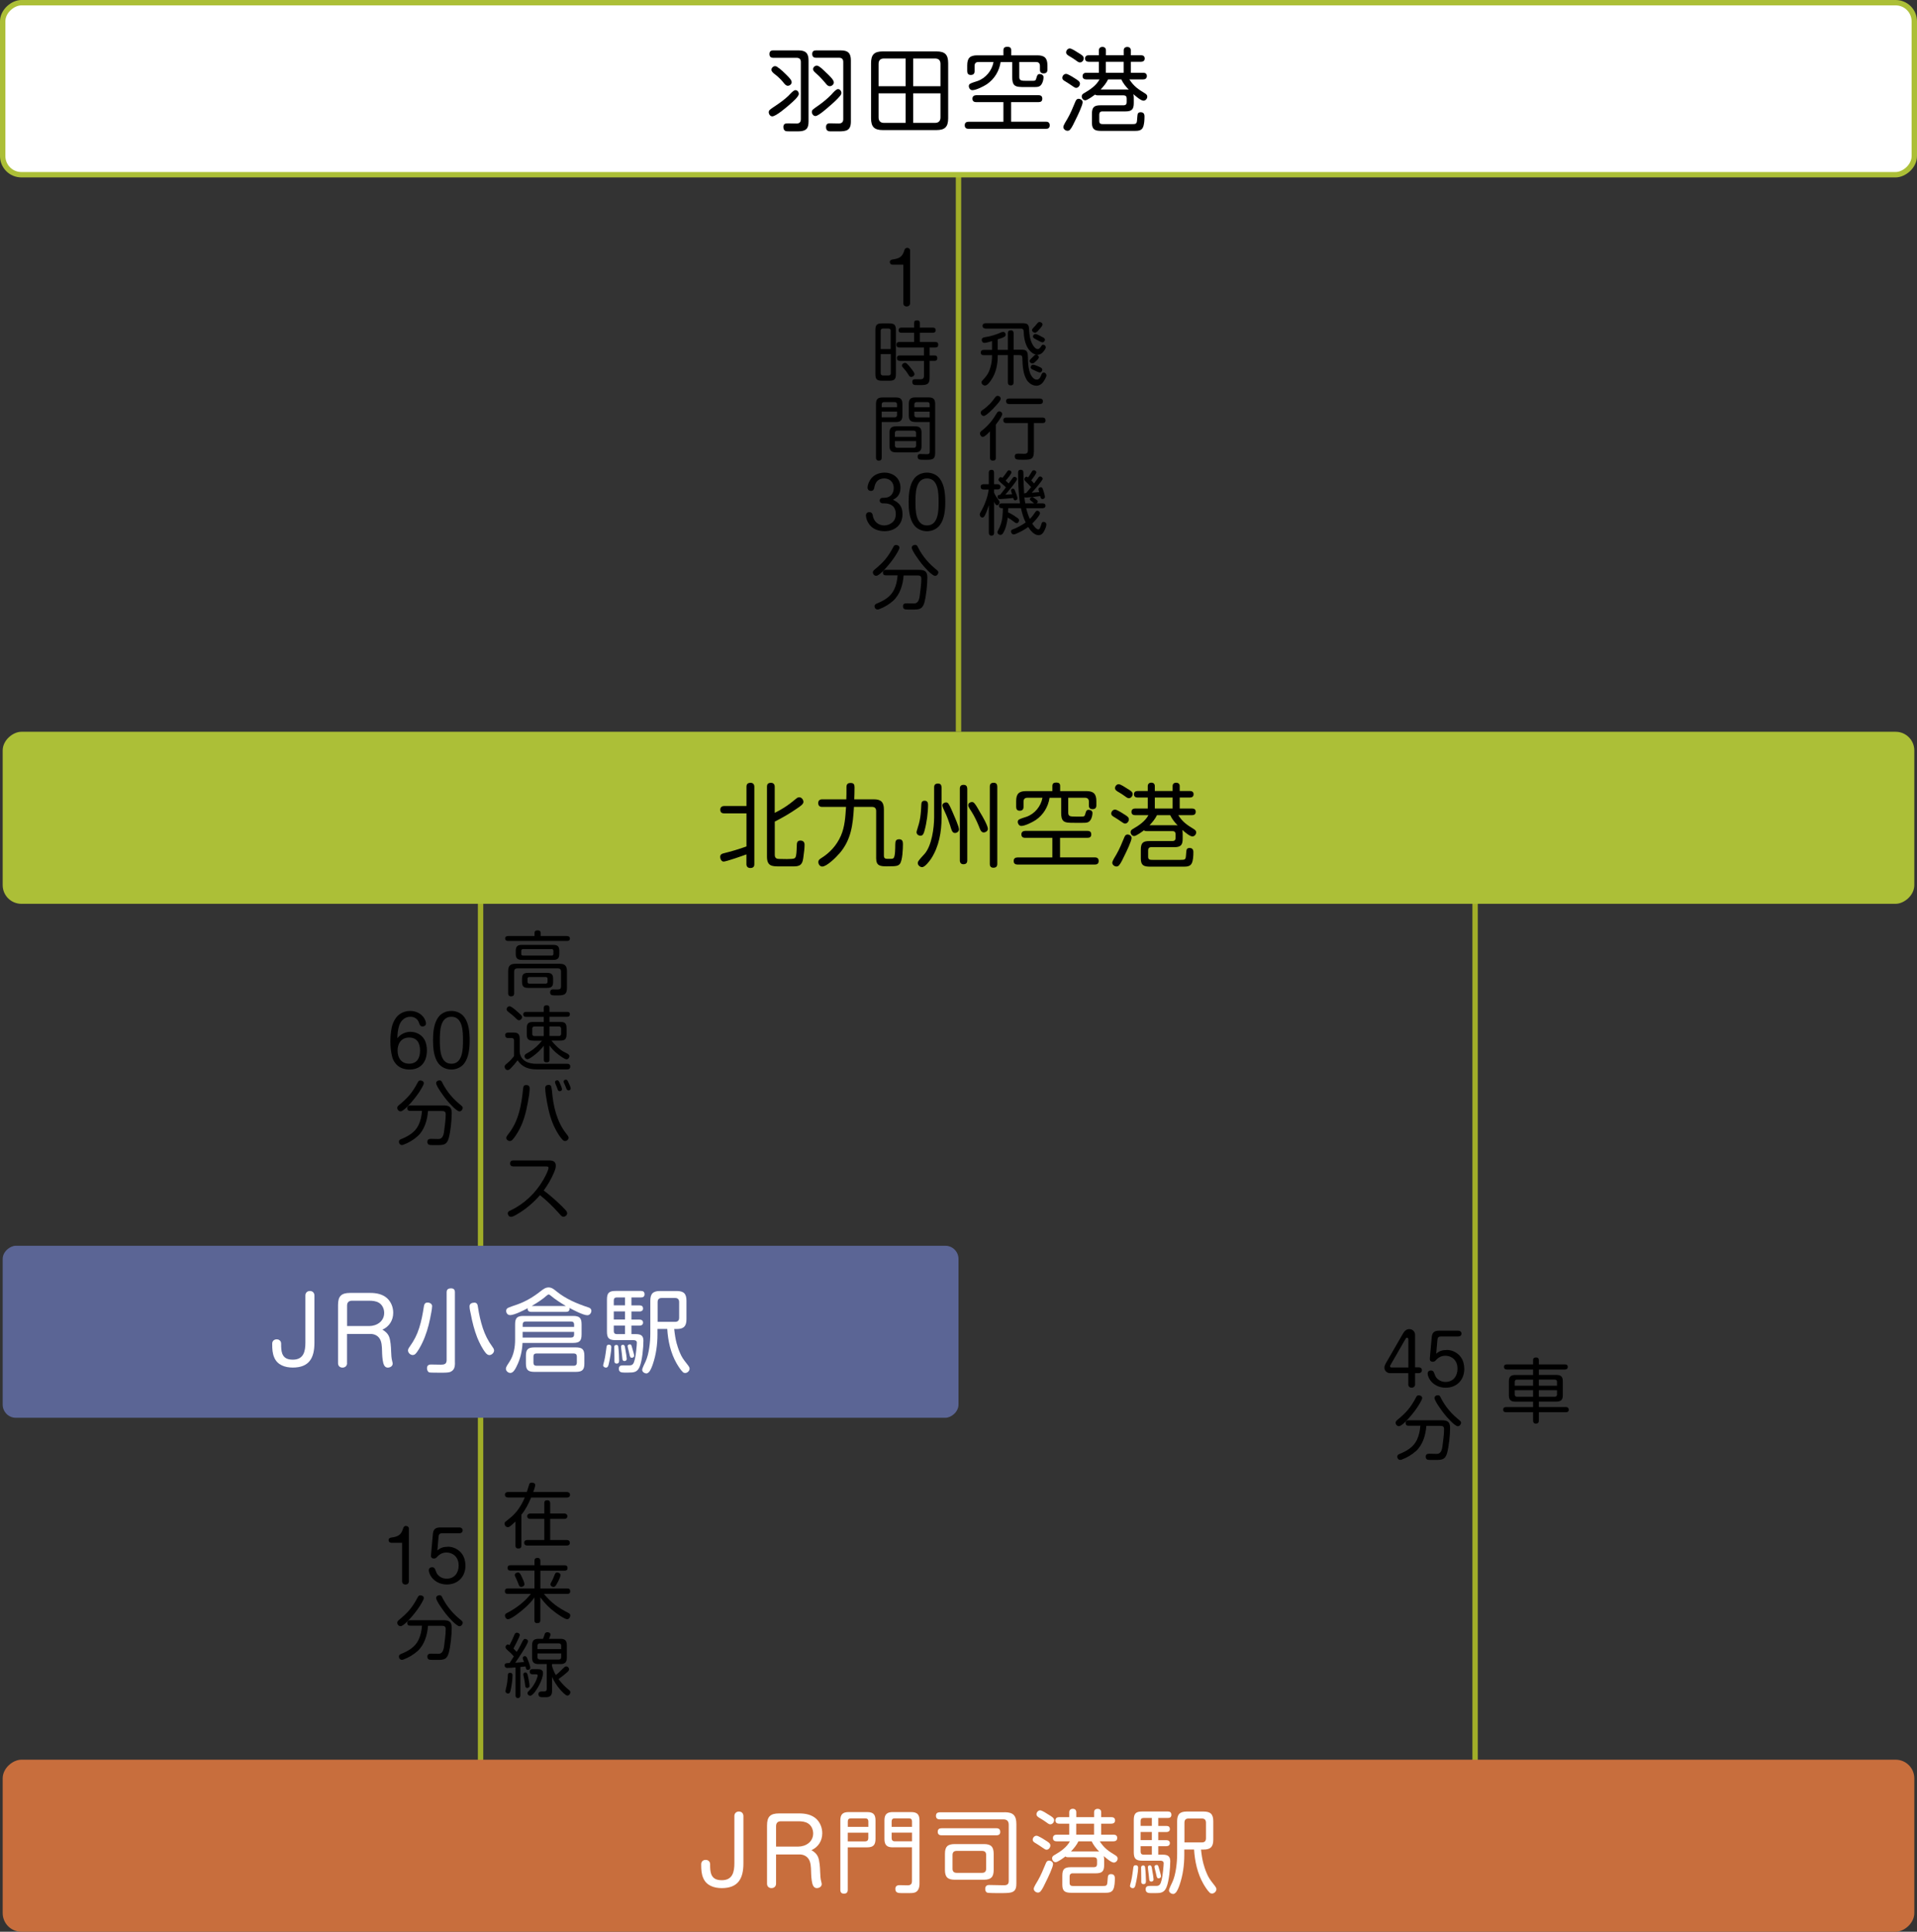
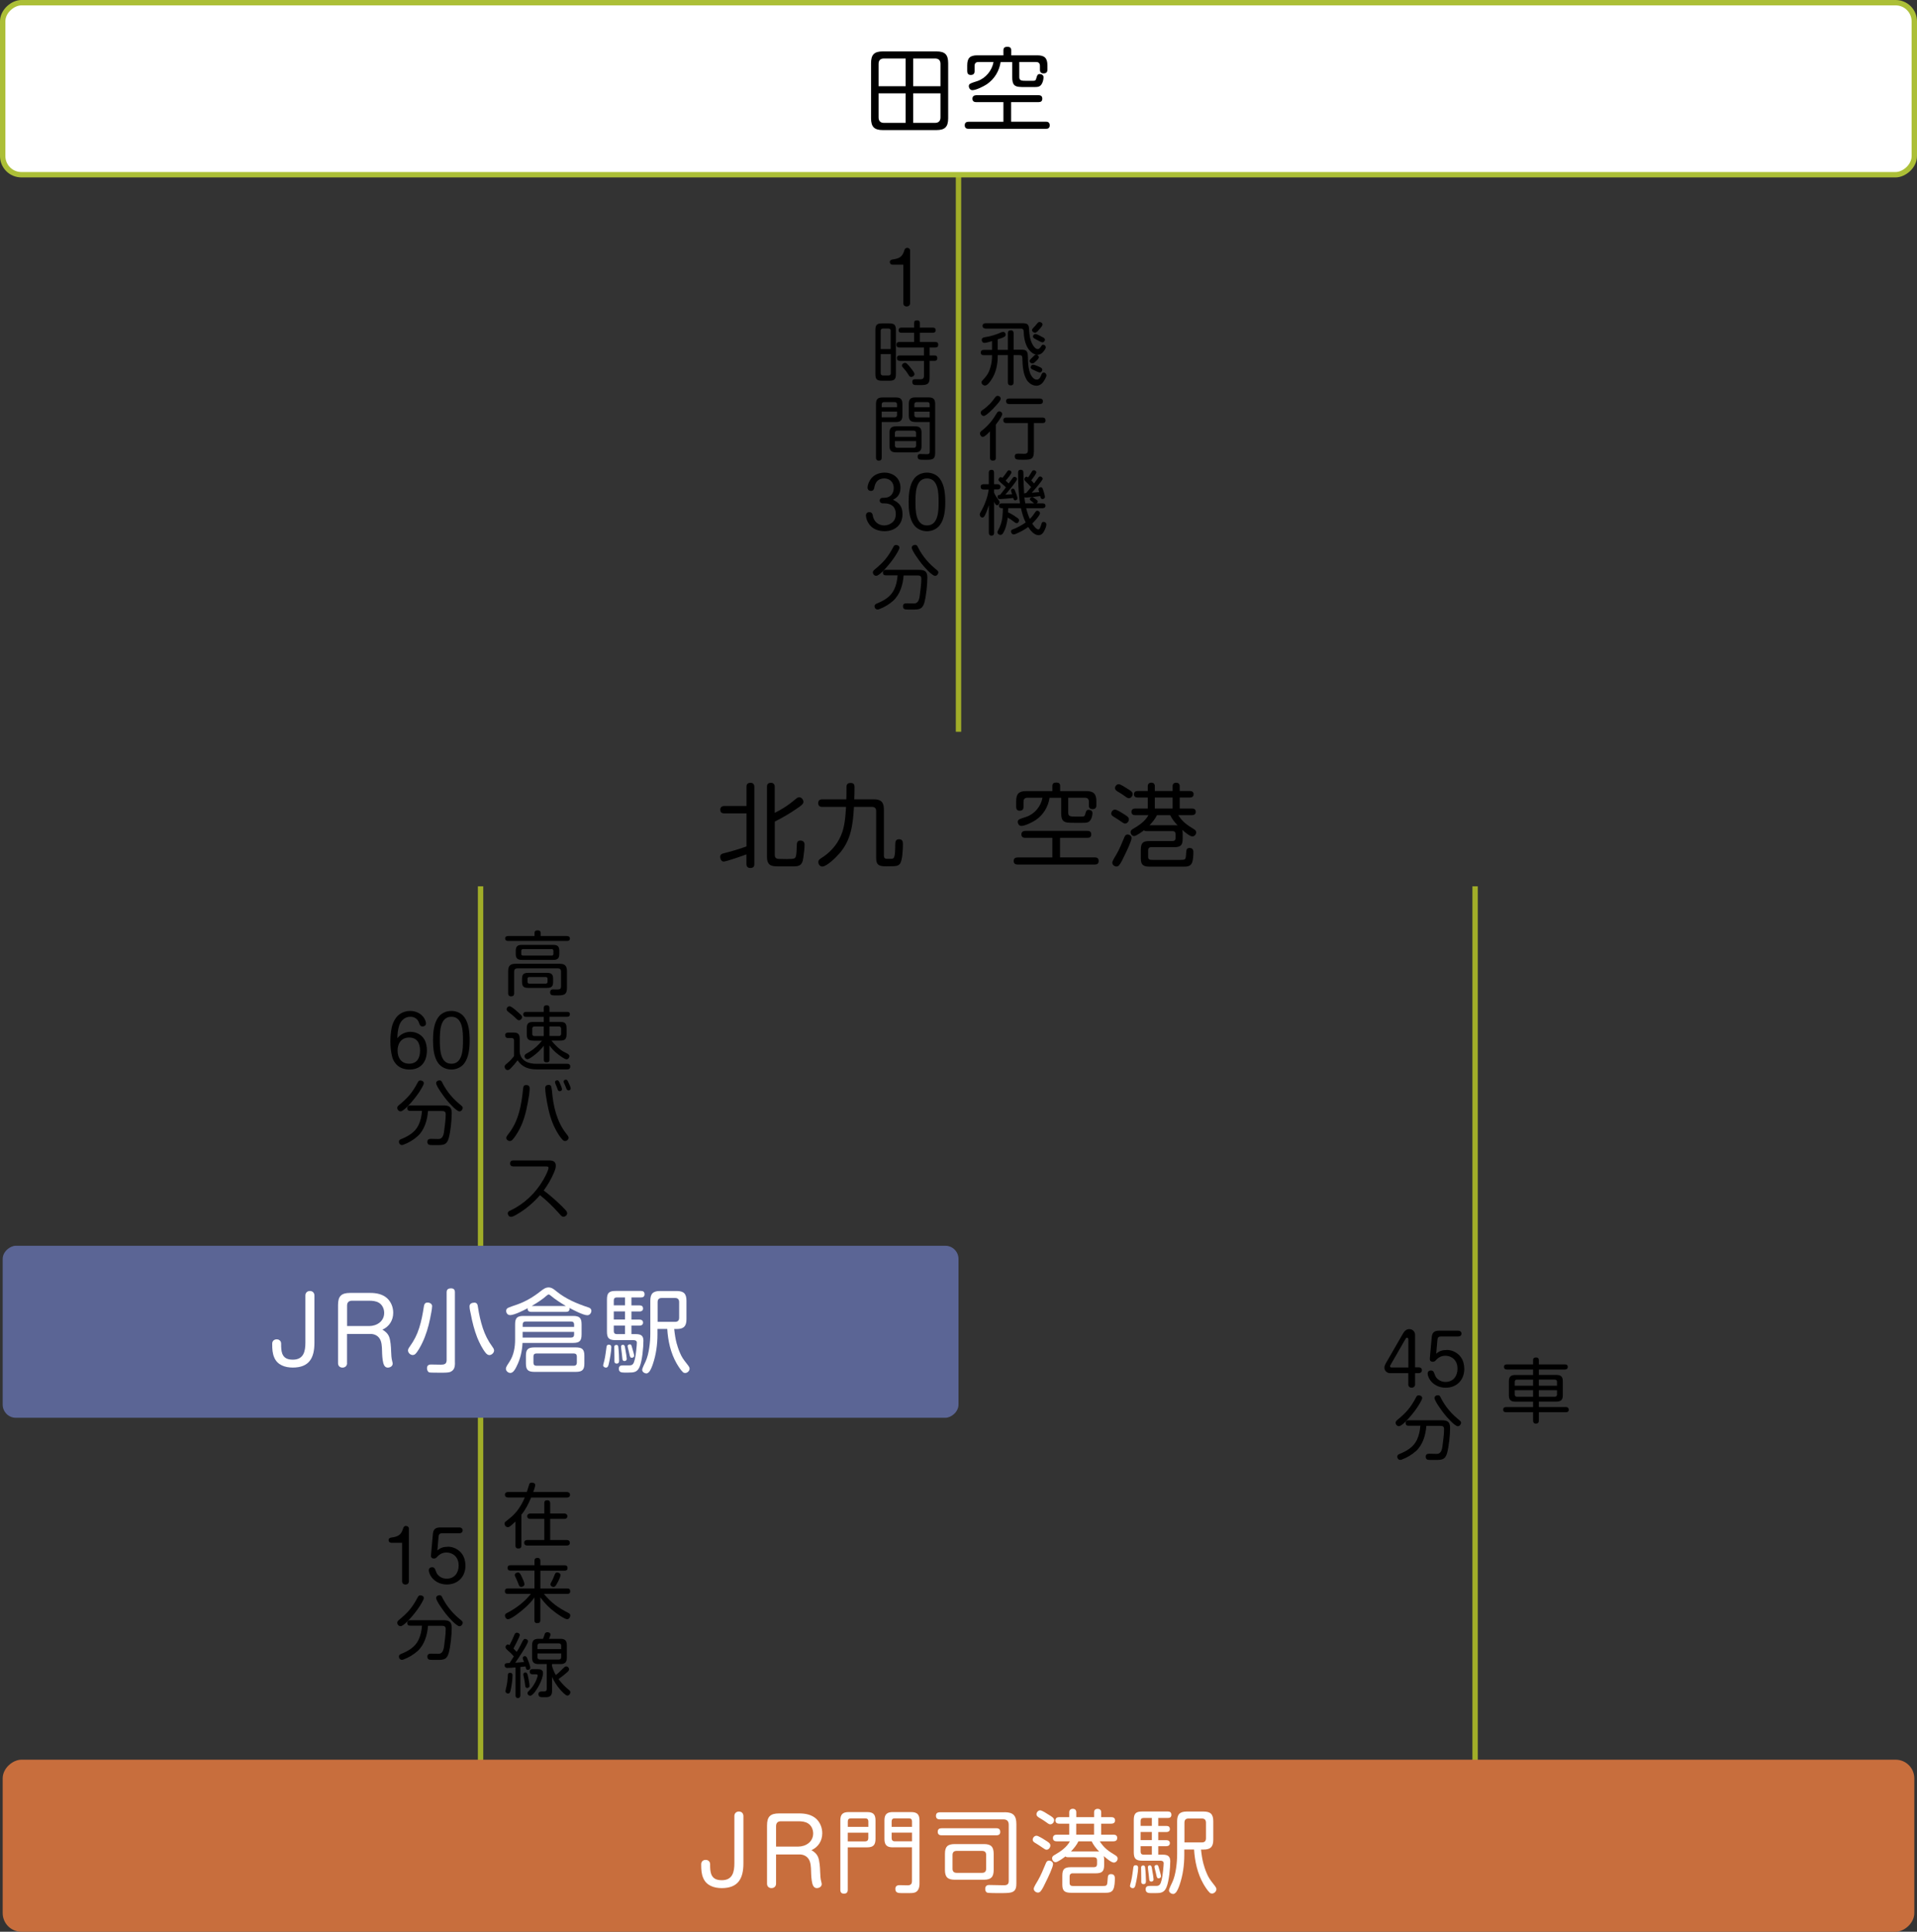
<svg xmlns="http://www.w3.org/2000/svg" id="_レイヤー_2" data-name="レイヤー_2" viewBox="0 0 356.42 359.22">
  <rect x="0" y="0" width="356.42" height="359.22" fill="#333333" stroke="none" />
  <defs>
    <style>
      .cls-1, .cls-2 {
        fill: #fff;
      }

      .cls-3 {
        fill: #5b6595;
      }

      .cls-4 {
        fill: #c86e3d;
      }

      .cls-2 {
        stroke: #acbf37;
        stroke-width: 1px;
      }

      .cls-2, .cls-5 {
        stroke-miterlimit: 10;
      }

      .cls-5 {
        fill: none;
        stroke: #a1ad28;
      }

      .cls-6 {
        fill: #acbf37;
      }
    </style>
  </defs>
  <g id="_久川さん確認事項" data-name="久川さん確認事項">
    <g>
      <line class="cls-5" x1="178.21" y1="136.08" x2="178.21" y2="23.1" />
      <line class="cls-5" x1="89.35" y1="343.23" x2="89.35" y2="164.82" />
      <line class="cls-5" x1="274.26" y1="352.35" x2="274.26" y2="164.82" />
      <g>
        <path d="M187.39,65.03v-3.06c0-.38.18-.55.56-.55.35,0,.51.21.51.55v3.06h1.61c.94,0,1.03.55,1.04,1.33.03,1.2.06,2.98.94,3.89.18.2.46.34.71.34.43,0,.64-.36.78-.71.13-.34.23-.61.51-.61s.51.26.51.53c0,.34-.44,1.01-.64,1.29-.3.4-.73.64-1.22.64-.61,0-1.2-.34-1.59-.79-.92-1.13-.99-3-1.03-4.39-.03-.4-.16-.51-.55-.51h-1.08v5.08c0,.36-.17.55-.53.55s-.53-.2-.53-.55v-5.08h-1.89v.16c0,1.55-.31,3.17-1.21,4.46-.21.33-.73,1.04-1.14,1.04-.32,0-.66-.26-.66-.6,0-.16.08-.26.18-.36.77-.83,1.14-1.3,1.47-2.41.21-.7.3-1.42.3-2.14v-.14h-1.56c-.31,0-.53-.14-.53-.49s.22-.49.53-.49h1.56v-1.64c-.39.1-1.01.33-1.39.33-.34,0-.52-.23-.52-.56,0-.48.52-.47,1.18-.6.66-.14,1.35-.34,1.99-.61.26-.1.56-.27.84-.27s.44.29.44.53c0,.17-.09.29-.22.36-.39.25-.85.35-1.26.49v1.96h1.89ZM183.23,61.09c-.3,0-.55-.16-.55-.49s.23-.49.55-.49h6.94c.96,0,1.13.3,1.17,1.21.05.99.18,1.98.7,2.85.18.3.51.74.9.74.35,0,.53-.38.7-.61.08-.12.17-.2.31-.2.26,0,.49.23.49.49,0,.3-.53.94-.77,1.12-.22.17-.53.27-.81.27-.34,0-.66-.17-.94-.36-1.05-.74-1.44-2.13-1.55-3.35-.06-.82.04-1.16-.62-1.17h-6.54ZM193.15,66.43c0,.16-.13.35-.48.68-.33.31-.49.48-.7.48-.26,0-.55-.2-.55-.47,0-.12.14-.29.3-.44.17-.17.35-.32.44-.43.13-.14.26-.29.46-.29.25,0,.53.21.53.47ZM193.5,68.36c.17.09.29.19.29.39,0,.23-.2.52-.44.52s-.99-.39-1.26-.51c-.2-.08-.46-.19-.46-.46,0-.25.21-.48.46-.48.26,0,1.17.39,1.42.53ZM192.2,60.88c.21-.21.4-.43.58-.66.13-.16.27-.34.49-.34.25,0,.56.18.56.47,0,.18-.21.47-.53.82-.21.23-.53.7-.87.7-.26,0-.55-.22-.55-.49,0-.16.12-.29.31-.49ZM193.77,62.66c.21.1.51.25.51.51,0,.23-.22.49-.46.49-.19,0-.69-.26-1.21-.55-.38-.21-.56-.31-.56-.53s.22-.47.44-.47c.3,0,.99.4,1.27.55Z" />
        <path d="M185.16,85.11c0,.4-.19.55-.58.55-.35,0-.52-.2-.52-.55v-4.89c-.23.25-.52.52-.77.73-.22.18-.4.29-.56.29-.3,0-.53-.34-.53-.62,0-.23.14-.39.32-.52.57-.43,1.09-.94,1.56-1.48.49-.57.9-1.22,1.3-1.87.09-.14.23-.26.4-.26.27,0,.56.22.56.51,0,.12-.09.31-.21.53-.27.49-.78,1.2-.98,1.43v6.16ZM185.63,74.9c-.58.7-1.5,1.68-2.15,2.16-.25.18-.44.29-.57.29-.31,0-.57-.3-.57-.61,0-.22.14-.36.32-.48.49-.33.92-.7,1.34-1.11.4-.4.73-.86,1.07-1.31.1-.14.25-.23.42-.23.27,0,.57.22.57.51,0,.16-.12.42-.43.79ZM192.22,84.05c0,1.33-.57,1.44-1.79,1.44h-.49c-.27,0-.71-.01-.87-.05-.27-.07-.4-.25-.4-.55,0-.43.25-.53.61-.53s.75.03,1.13.03c.44,0,.7-.12.7-.61v-5.11h-4.02c-.36,0-.55-.17-.55-.53,0-.34.21-.49.55-.49h6.75c.36,0,.55.17.55.53s-.21.49-.55.49h-1.61v5.38ZM187.61,75.13c-.35,0-.55-.17-.55-.53s.22-.49.55-.49h5.75c.31,0,.55.17.55.51,0,.36-.22.51-.55.52h-5.75Z" />
        <path d="M185.72,93.06c.06.09.13.21.13.32,0,.23-.19.57-.47.57-.25,0-.42-.34-.55-.66v5.77c0,.34-.14.55-.51.55-.32,0-.47-.25-.47-.55v-5.12c-.18.58-.38,1.17-.65,1.72-.1.23-.25.58-.55.58s-.49-.31-.49-.57c0-.12.05-.22.1-.32.49-.88.82-1.53,1.14-2.51.2-.58.34-1.2.43-1.81h-.98c-.31,0-.52-.17-.52-.51s.22-.47.52-.47h.99v-2.13c0-.35.14-.55.51-.55s.47.22.47.55v2.13h.69c.3,0,.51.17.51.48s-.21.49-.51.49h-.69v.6c.23.52.55.98.88,1.43ZM190.77,91.7c.31-.36.64-.74.94-1.12-.33-.38-.69-.73-1.04-1.07-.12-.12-.22-.23-.22-.39,0-.22.17-.47.4-.47.12,0,.22.07.31.14.23-.35.46-.7.68-1.08.09-.16.19-.26.38-.26.22,0,.46.16.46.39,0,.27-.75,1.23-.94,1.5.17.18.35.36.52.56.18-.26.7-.97.86-1.17.06-.08.17-.13.27-.13.22,0,.47.21.47.44,0,.31-1.72,2.26-2.03,2.59.47-.03.92-.07,1.39-.12-.05-.17-.14-.36-.14-.55,0-.22.23-.36.44-.36s.3.16.36.33c.13.35.4,1.12.4,1.47,0,.25-.22.4-.46.4-.26,0-.34-.2-.42-.55-.62.09-2.15.26-2.65.27-.1,0-.2-.01-.29-.06.04.38.09.77.16,1.14h1.64c-.21-.18-.4-.36-.62-.52-.09-.07-.16-.14-.16-.25,0-.21.26-.38.44-.38.13,0,.33.13.74.44.19.14.29.25.29.38,0,.14-.1.25-.21.33h1.12c.31,0,.52.13.52.47,0,.3-.26.43-.52.43h-3.07c.17.69.39,1.35.68,2,.38-.36.68-.77.98-1.22.09-.14.21-.31.4-.31.25,0,.51.21.51.47,0,.42-1.12,1.61-1.44,1.92.18.3.73,1.09,1.12,1.09.18,0,.26-.14.33-.29.12-.27.22-.57.29-.82.05-.21.18-.29.38-.29.26,0,.51.2.51.47,0,.36-.25.94-.43,1.26-.21.4-.53.74-1.01.74-.85,0-1.53-.88-1.94-1.52-.55.4-1.14.74-1.76,1.03-.4.19-.73.35-.95.35-.29,0-.49-.29-.49-.56,0-.23.18-.34.38-.4.79-.29,1.61-.74,2.35-1.26-.42-.85-.68-1.75-.88-2.67h-2.37c-.01.26-.01.52-.03.78.52.23,1.03.53,1.49.87.2.16.56.31.56.6,0,.25-.17.55-.44.55-.16,0-.42-.18-.57-.31-.36-.29-.72-.52-1.1-.73-.12,1-.36,2.08-.88,2.92-.1.17-.27.3-.48.3-.26,0-.55-.21-.55-.49,0-.14.08-.27.14-.39.44-.81.65-1.48.77-2.35.06-.57.1-1.16.1-1.74h-.21c-.29,0-.52-.14-.52-.46s.23-.44.52-.44h3.39c-.17-1.04-.23-2.08-.29-3.12-.04-.84-.06-1.69-.06-2.54,0-.34.08-.58.48-.58s.51.22.51.57c0,1.29.05,2.57.14,3.86.1-.09.25-.09.36-.1ZM187.02,90.63c-.19-.21-.4-.39-.61-.57-.19-.17-.56-.49-.7-.64-.06-.06-.06-.13-.06-.21,0-.23.2-.48.44-.48.1,0,.19.06.29.13.31-.38.61-.75.88-1.17.09-.13.18-.23.35-.23.21,0,.45.17.45.39,0,.26-.74,1.16-1.08,1.53.19.17.39.35.56.53.26-.35.52-.71.78-1.07.08-.1.17-.17.3-.17.22,0,.47.18.47.42,0,.36-1.82,2.5-2.17,2.89.42-.01.83-.05,1.26-.08-.08-.21-.21-.58-.21-.69,0-.19.16-.34.35-.34.21,0,.31.16.38.34.13.35.47,1.12.47,1.47,0,.23-.2.36-.42.36-.26,0-.31-.23-.36-.44-.75.08-1.82.19-2.47.21-.27,0-.45-.14-.45-.43,0-.31.21-.35.47-.36.38-.46.73-.92,1.09-1.39Z" />
        <path d="M165.88,49.21c-.26,0-.44-.22-.44-.47,0-.32.22-.44.51-.49.57-.08,1.1-.17,1.56-.56.31-.27.49-.69.61-1.08.09-.3.22-.52.56-.52.26,0,.53.19.53.47v9.82c0,.38-.26.61-.64.61s-.62-.23-.62-.61v-7.16h-2.07Z" />
        <path d="M166.57,69.58c0,.94-.29,1.22-1.21,1.22h-1.38c-.94,0-1.22-.29-1.22-1.22v-8.22c0-.94.29-1.22,1.22-1.22h1.38c.92,0,1.21.29,1.21,1.22v8.22ZM165.61,61.53c0-.3-.16-.43-.42-.43h-1.03c-.26,0-.42.14-.42.43v3.39h1.86v-3.39ZM163.75,65.85v3.55c0,.26.13.42.42.42h1.03c.3,0,.42-.16.42-.42v-3.55h-1.86ZM167.28,67.1c-.35,0-.52-.17-.52-.52s.21-.48.52-.48h4.5v-1.48h-4.59c-.36,0-.52-.18-.52-.53s.19-.49.52-.49h2.77v-1.72h-2.37c-.34,0-.52-.16-.52-.48s.19-.48.52-.48h2.37v-.86c0-.38.19-.49.55-.49.38,0,.51.18.51.49v.86h2.43c.31,0,.52.14.52.48s-.21.48-.52.48h-2.43v1.72h2.89c.36,0,.53.13.53.53,0,.35-.2.49-.51.49h-1.09v1.48h.94c.32,0,.49.16.49.51s-.2.49-.49.49h-.94v3.06c0,.52-.04,1.13-.61,1.33-.27.09-.58.12-.88.12h-.92c-.46,0-.81-.05-.81-.6,0-.38.21-.49.55-.49s.65.01.96.01c.46,0,.66-.18.66-.64v-2.78h-4.5ZM168.28,67.47c.13,0,.22.05.34.16.26.23.48.52.69.78.17.22.39.49.55.74.09.16.17.3.17.4,0,.31-.33.55-.61.55-.22,0-.34-.13-.44-.3-.25-.4-.53-.82-.84-1.16-.31-.32-.44-.48-.44-.66,0-.3.31-.51.6-.51Z" />
        <path d="M163.93,85.14c0,.36-.18.52-.55.52-.34,0-.51-.21-.51-.53v-10.02c0-.86.34-1.2,1.21-1.2h2.5c.86,0,1.2.34,1.2,1.2v2.17c0,.86-.34,1.2-1.2,1.2h-2.65v6.67ZM166.78,75.2c0-.27-.16-.43-.42-.43h-2c-.27,0-.43.16-.43.43v.53h2.85v-.53ZM163.93,77.61h2.43c.26,0,.42-.16.42-.42v-.65h-2.85v1.07ZM171.34,82.92c0,.86-.34,1.2-1.2,1.2h-3.55c-.87,0-1.21-.34-1.21-1.2v-2.44c0-.86.34-1.2,1.21-1.2h3.55c.86,0,1.2.34,1.2,1.2v2.44ZM170.32,81.24v-.73c0-.26-.14-.42-.42-.42h-3.09c-.27,0-.43.16-.43.42v.73h3.94ZM166.39,82.84c0,.27.16.43.43.43h3.09c.27,0,.42-.16.42-.43v-.82h-3.94v.82ZM170.17,78.47c-.86,0-1.2-.34-1.2-1.2v-2.17c0-.86.34-1.2,1.2-1.2h2.5c.86,0,1.2.34,1.2,1.2v9.14c0,1.17-.51,1.26-1.53,1.26h-.53c-.34,0-.71-.01-.87-.05-.22-.05-.33-.31-.33-.53,0-.35.17-.49.51-.49.42,0,.82.03,1.23.03.34,0,.51-.1.51-.47v-5.51h-2.68ZM172.85,75.73v-.53c0-.27-.14-.43-.42-.43h-2c-.27,0-.43.16-.43.43v.53h2.85ZM170,76.55v.65c0,.26.16.42.43.42h2.42v-1.07h-2.85Z" />
        <path d="M167.22,101.84c0,.18-.08.38-.36.87-.52.92-1.16,1.78-1.86,2.59-.36.42-1.56,1.78-2.09,1.78-.35,0-.62-.31-.62-.65,0-.21.14-.35.29-.48,1.7-1.42,2.47-2.27,3.52-4.25.1-.2.22-.36.47-.36.3,0,.66.16.66.51ZM166.07,111.71c-.7.65-1.72,1.25-2.61,1.57-.1.04-.19.06-.3.06-.34,0-.56-.29-.56-.6,0-.29.19-.42.43-.51,1.34-.55,2.56-1.25,3.21-2.59.4-.83.58-1.74.65-2.65h-2.2c-.36,0-.53-.16-.53-.53,0-.34.22-.49.53-.49h6.11c1.08,0,1.62.23,1.62,1.42,0,1.3-.22,3.48-.57,4.72-.34,1.16-.95,1.24-2.02,1.24h-.9c-.26,0-.52-.01-.66-.04-.27-.05-.38-.3-.38-.56,0-.47.31-.56.7-.56.46,0,.9.03,1.35.03.7,0,.96-.57,1.07-1.51.12-1.01.29-2.05.29-3.08,0-.57-.31-.62-.81-.62h-2.48c-.14,1.72-.64,3.5-1.95,4.71ZM170.66,101.75c.44.86.96,1.66,1.59,2.39.58.71,1.27,1.31,1.98,1.9.14.12.23.22.23.4,0,.31-.27.65-.61.65-.56,0-2.13-1.79-2.51-2.28-.4-.51-1.82-2.41-1.82-2.98,0-.34.35-.51.64-.51s.4.2.51.42Z" />
      </g>
      <g>
        <path d="M105.43,174.07c.3,0,.53.14.53.47s-.26.44-.53.44h-10.96c-.3,0-.55-.13-.55-.46s.25-.46.55-.46h4.91v-.56c0-.38.25-.49.6-.49s.55.16.55.49v.56h4.9ZM96.17,180.09c-.39,0-.58.21-.58.59v4.04c0,.42-.21.56-.6.56-.34,0-.51-.23-.51-.56v-4.12c0-1,.39-1.38,1.39-1.38h8.15c1,0,1.39.38,1.39,1.38v3.12c0,1.16-.47,1.38-1.56,1.38h-.79c-.47,0-.78-.07-.78-.6,0-.31.19-.51.51-.51s.64.01.92.01c.42,0,.6-.16.6-.59v-2.74c0-.4-.2-.59-.59-.59h-7.55ZM103.99,177.4c0,.78-.31,1.1-1.1,1.1h-5.9c-.79,0-1.1-.32-1.1-1.1v-.58c0-.79.31-1.11,1.1-1.11h5.9c.79,0,1.1.3,1.1,1.11v.58ZM97.25,176.49c-.21,0-.33.12-.33.33v.57c0,.2.12.31.33.31h5.33c.2,0,.31-.12.31-.31v-.57c0-.21-.12-.33-.31-.33h-5.33ZM102.84,182.53c0,.9-.27,1.18-1.18,1.18h-3.43c-.9,0-1.17-.29-1.17-1.18v-.44c0-.91.27-1.18,1.17-1.18h3.43c.9,0,1.18.27,1.18,1.18v.44ZM98.4,181.69c-.21,0-.32.12-.32.31v.58c0,.21.12.33.32.33h3.09c.19,0,.31-.12.31-.33v-.58c0-.21-.12-.31-.31-.31h-3.09Z" />
        <path d="M99.7,197.82h5.82c.3,0,.51.17.51.48,0,.36-.18.56-.53.56h-5.76c-1.47,0-2.68-.43-3.51-1.69-.38.52-.79.99-1.24,1.46-.16.17-.35.36-.6.36-.33,0-.57-.32-.57-.64,0-.23.18-.4.46-.61.49-.38.91-.86,1.29-1.35v-2.9c0-.27-.13-.46-.4-.46h-.74c-.33,0-.51-.21-.51-.53s.23-.49.55-.49h.95c.92,0,1.21.29,1.21,1.22v2.46c.23,1.61,1.62,2.13,3.08,2.13ZM95.98,187.95c.32.27.65.55.94.84.09.1.14.22.14.35,0,.29-.26.58-.56.58-.23,0-.39-.16-.69-.46-.35-.35-.74-.66-1.13-.96-.27-.21-.49-.36-.49-.62,0-.27.26-.56.55-.56s.96.57,1.25.82ZM99.16,193.52c-.94,0-1.22-.29-1.22-1.22v-1.04c0-.94.29-1.22,1.22-1.22h1.94v-.95h-3.33c-.29,0-.49-.16-.49-.46s.21-.46.49-.46h3.33v-.74c0-.36.19-.49.55-.49s.51.16.51.49v.74h3.31c.3,0,.49.13.49.44s-.19.47-.49.47h-3.31v.95h1.96c.94,0,1.22.29,1.22,1.22v1.04c0,.94-.29,1.22-1.22,1.22h-1.59c.6.77,1.61,1.77,2.39,2.13.44.21.95.44.95.75,0,.29-.23.6-.53.6-.35,0-1.09-.56-1.62-.96-.6-.45-1.12-1.01-1.56-1.62v2.67c0,.39-.21.47-.56.47s-.49-.14-.49-.47v-2.61c-.58.74-1.26,1.4-2.03,1.95-.34.25-.75.55-1.03.55s-.53-.29-.53-.56c0-.18.12-.35.34-.47.14-.08.43-.25.62-.36.85-.51,1.68-1.29,2.29-2.05h-1.6ZM101.1,190.89h-1.74c-.26,0-.4.16-.4.42v.94c0,.26.14.42.4.42h1.74v-1.77ZM103.91,192.66c.26,0,.42-.16.42-.42v-.94c0-.26-.16-.42-.42-.42h-1.75v1.77h1.75Z" />
        <path d="M98.48,202.36c0,.73-.19,1.88-.34,2.64-.31,1.7-.74,3.43-1.55,4.98-.32.61-.87,1.52-1.34,2-.12.12-.29.21-.46.21-.3,0-.66-.26-.66-.58,0-.21.13-.39.4-.74,1.91-2.39,2.44-5.47,2.73-8.44.04-.38.13-.66.57-.66.4,0,.64.18.64.6ZM102.01,201.74c.26,0,.43.1.48.33.06.27.12.58.14.84.23,2.8.9,5.71,2.68,7.94.12.14.21.26.29.39.08.12.12.22.12.34,0,.33-.34.6-.65.6-.17,0-.33-.08-.46-.21-.51-.51-1-1.37-1.34-2-.82-1.55-1.25-3.28-1.56-4.98-.14-.79-.34-1.88-.34-2.67,0-.39.25-.58.64-.58ZM103.69,202.6c-.12-.36-.26-.71-.42-1.07-.04-.09-.08-.19-.08-.3,0-.22.21-.34.42-.34.25,0,.36.27.49.56.16.34.39.87.39,1.11s-.21.36-.43.36c-.21,0-.31-.14-.38-.33ZM105.25,202.3c-.09-.25-.18-.49-.29-.7-.08-.16-.17-.34-.17-.48,0-.22.22-.35.42-.35.25,0,.35.23.48.52.06.13.16.34.25.56.09.22.17.43.17.56,0,.22-.21.36-.42.36-.22,0-.35-.21-.44-.47Z" />
        <path d="M104.57,224.42c.13.13.33.33.56.57.19.19.32.43.32.62,0,.35-.34.65-.69.65-.21,0-.34-.08-.57-.34-.14-.17-.29-.34-.42-.47-1.05-1.16-2.16-2.24-3.37-3.2-1.21,1.39-2.64,2.61-4.24,3.54-.57.34-.9.49-1.17.49-.34,0-.58-.34-.58-.65,0-.29.23-.42.46-.52,2.55-1.18,4.71-3.24,6.11-5.66.27-.47,1-1.77,1-2.28,0-.26-.27-.26-.47-.26h-6.08c-.36,0-.59-.18-.59-.56s.22-.56.59-.56h6.69c.68,0,1.22.22,1.22.99,0,.48-.21.96-.4,1.4-.48,1.13-1.12,2.2-1.85,3.2,1.22.92,2.38,1.95,3.47,3.02Z" />
        <path d="M78.79,201.42c0,.18-.08.38-.36.87-.52.92-1.16,1.78-1.86,2.59-.36.42-1.56,1.78-2.09,1.78-.35,0-.62-.31-.62-.65,0-.21.14-.35.29-.48,1.7-1.42,2.47-2.27,3.52-4.25.1-.2.22-.36.47-.36.3,0,.66.16.66.51ZM77.64,211.29c-.7.65-1.72,1.25-2.61,1.57-.1.04-.19.07-.3.07-.34,0-.56-.29-.56-.6,0-.29.19-.42.43-.51,1.34-.55,2.56-1.25,3.21-2.59.4-.83.58-1.74.65-2.65h-2.2c-.36,0-.53-.16-.53-.53,0-.34.22-.49.53-.49h6.11c1.08,0,1.62.23,1.62,1.42,0,1.3-.22,3.48-.57,4.72-.34,1.16-.95,1.24-2.02,1.24h-.9c-.26,0-.52-.01-.66-.04-.27-.05-.38-.3-.38-.56,0-.47.31-.56.7-.56.46,0,.9.03,1.35.03.7,0,.96-.57,1.07-1.51.12-1.01.29-2.05.29-3.08,0-.57-.31-.62-.81-.62h-2.48c-.14,1.72-.64,3.5-1.95,4.71ZM82.23,201.33c.44.86.96,1.66,1.59,2.39.58.71,1.27,1.31,1.98,1.9.14.12.23.22.23.4,0,.31-.27.65-.61.65-.56,0-2.13-1.79-2.51-2.28-.4-.51-1.82-2.41-1.82-2.98,0-.34.35-.51.64-.51s.4.2.51.42Z" />
      </g>
      <g>
        <path d="M105.42,277.46c.32,0,.56.17.56.51s-.23.51-.56.51h-6.67c-.48,1.14-1.03,2.24-1.81,3.2v5.75c0,.39-.19.53-.57.53-.35,0-.53-.18-.53-.53v-4.5c-.31.31-.64.61-.98.88-.13.1-.27.18-.43.18-.35,0-.61-.31-.61-.65,0-.12.01-.25.12-.33.25-.18.68-.56.96-.78,1.2-.96,2.08-2.34,2.67-3.76h-3.13c-.31,0-.56-.17-.56-.51s.25-.51.56-.51h3.51c.12-.36.35-1.13.46-1.47.06-.22.27-.27.49-.27.26,0,.61.12.61.43,0,.26-.19.88-.38,1.31h6.29ZM102.28,286.38h3.11c.33,0,.56.18.56.51,0,.35-.22.52-.56.52h-7.38c-.32,0-.55-.18-.55-.52s.23-.51.55-.51h3.19v-3.93h-2.63c-.3,0-.55-.17-.55-.49s.25-.51.55-.51h2.63v-1.94c0-.39.19-.53.57-.53.34,0,.52.21.52.53v1.94h2.64c.31,0,.56.17.56.51s-.25.49-.56.49h-2.64v3.93Z" />
        <path d="M99.37,290.25c0-.39.21-.55.58-.55.34,0,.52.22.52.55v.83h4.52c.35,0,.53.16.53.52s-.21.48-.53.48h-4.52v3.31h5.02c.35,0,.53.16.53.52s-.21.49-.53.49h-4.37c1.44,1.69,2.57,2.52,4.56,3.54.21.1.35.23.35.47,0,.33-.23.69-.59.69-.44,0-1.61-.83-2.12-1.2-1.12-.81-2.04-1.75-2.86-2.86v4.25c0,.39-.19.55-.57.55s-.53-.2-.53-.55v-4.22c-.88,1.25-2.12,2.31-3.35,3.21-.33.23-1.17.83-1.57.83-.32,0-.56-.39-.56-.69,0-.26.2-.38.4-.48,1.61-.81,3.31-2.11,4.42-3.54h-4.3c-.34,0-.53-.16-.53-.51s.21-.51.53-.51h4.97v-3.31h-4.45c-.34,0-.55-.14-.55-.51s.21-.49.55-.49h4.45v-.83ZM96.8,292.8c.06.12.12.23.18.36.23.48.53,1.13.53,1.43,0,.33-.34.51-.62.51-.25,0-.36-.19-.44-.39-.16-.43-.32-.84-.52-1.25-.05-.1-.09-.2-.13-.27-.06-.13-.09-.21-.09-.3,0-.3.35-.48.61-.48.22,0,.35.16.48.39ZM102.45,294.32c.22-.4.42-.81.58-1.24.05-.12.09-.23.13-.33.09-.21.21-.34.43-.34.27,0,.62.17.62.48,0,.39-.44,1.22-.64,1.57-.21.36-.36.65-.65.65s-.58-.2-.58-.49c0-.1.05-.22.1-.31Z" />
        <path d="M94.39,306.88c-.18-.16-.4-.34-.4-.6,0-.23.2-.47.44-.47.12,0,.21.05.3.12.31-.56.58-1.14.83-1.74.09-.25.22-.58.53-.58.25,0,.55.16.55.43,0,.3-.98,2.16-1.18,2.52.21.21.42.42.61.62.25-.4.51-.82.72-1.25.13-.29.4-.84.6-1.07.07-.08.16-.09.25-.09.23,0,.53.18.53.44,0,.52-1.96,3.41-2.37,3.99.55-.03,1.09-.08,1.64-.14-.13-.26-.25-.61-.25-.73,0-.22.19-.36.4-.36.23,0,.35.21.43.4.17.39.57,1.38.57,1.77,0,.25-.23.39-.47.39-.19,0-.27-.14-.33-.3-.04-.12-.06-.25-.09-.34-.31.04-.64.08-.95.1v5.27c0,.3-.14.51-.46.51s-.44-.2-.44-.51v-5.19c-.42.04-1.12.1-1.56.1-.27,0-.47-.21-.47-.49,0-.23.14-.36.32-.39.23-.03.42-.04.61-.04.26-.42.52-.81.78-1.22-.34-.42-.74-.81-1.16-1.16ZM95.29,311.53c0,.79-.17,2.05-.36,2.82-.05.23-.14.58-.46.58-.25,0-.49-.17-.49-.43,0-.13.1-.56.17-.83.12-.51.21-1.09.23-1.56.03-.43.04-.65.06-.77.04-.2.21-.27.39-.27.31,0,.46.16.46.46ZM98.1,311.43c.13.52.36,1.69.36,2.08,0,.25-.23.38-.47.38-.21,0-.3-.17-.33-.36-.06-.56-.16-1.13-.27-1.68-.08-.3-.09-.38-.09-.48,0-.23.18-.36.4-.36.26,0,.33.21.39.43ZM98.93,311.34c-.29,0-.44-.19-.44-.48s.17-.46.45-.46h1.01c.49,0,1.01.09,1.01.7,0,.69-.36,1.55-.66,2.16-.25.49-1.14,2.08-1.74,2.08-.25,0-.49-.23-.49-.49,0-.14.08-.23.17-.31.71-.68,1.29-1.55,1.6-2.48.13-.36.13-.39.13-.48,0-.17-.13-.23-.29-.23h-.75ZM101.26,303.9c.06-.22.25-.38.49-.38.29,0,.6.13.6.46,0,.14-.17.53-.27.77h2.11c.86,0,1.2.34,1.2,1.2v2.3c0,.86-.34,1.2-1.2,1.2h-1.56v.34c.17.6.4,1.17.72,1.7.3-.25.6-.49.87-.77.23-.23.47-.48.72-.7.12-.1.22-.14.34-.14.27,0,.53.26.53.52,0,.23-.18.42-.44.64-.48.43-1,.83-1.53,1.2.57.75,1.2,1.44,1.95,2.02.14.12.26.25.26.44,0,.27-.25.61-.55.61-.36,0-1.17-.91-1.42-1.2-.58-.68-1.08-1.46-1.44-2.28v2.56c0,.88-.29,1.22-1.2,1.22h-.48c-.48,0-.85-.05-.85-.58,0-.4.3-.49.64-.49h.38c.34,0,.52-.1.52-.47v-4.62h-1.52c-.86,0-1.2-.34-1.2-1.2v-2.3c0-.86.34-1.2,1.2-1.2h.83c.12-.29.21-.52.31-.85ZM104.34,306.65v-.62c0-.27-.14-.43-.42-.43h-3.56c-.27,0-.43.16-.43.43v.62h4.41ZM99.93,308.17c0,.27.17.43.44.43h3.55c.27,0,.42-.16.42-.43v-.7h-4.41v.7Z" />
        <path d="M78.79,297.16c0,.18-.08.38-.36.87-.52.92-1.16,1.78-1.86,2.59-.36.42-1.56,1.78-2.09,1.78-.35,0-.62-.31-.62-.65,0-.21.14-.35.29-.48,1.7-1.42,2.47-2.27,3.52-4.25.1-.2.22-.36.47-.36.3,0,.66.16.66.51ZM77.64,307.02c-.7.65-1.72,1.25-2.61,1.57-.1.04-.19.07-.3.07-.34,0-.56-.29-.56-.6,0-.29.19-.42.43-.51,1.34-.55,2.56-1.25,3.21-2.59.4-.83.58-1.74.65-2.65h-2.2c-.36,0-.53-.16-.53-.53,0-.34.22-.49.53-.49h6.11c1.08,0,1.62.23,1.62,1.42,0,1.3-.22,3.48-.57,4.72-.34,1.16-.95,1.24-2.02,1.24h-.9c-.26,0-.52-.01-.66-.04-.27-.05-.38-.3-.38-.56,0-.47.31-.56.7-.56.46,0,.9.03,1.35.03.7,0,.96-.57,1.07-1.51.12-1.01.29-2.05.29-3.08,0-.57-.31-.62-.81-.62h-2.48c-.14,1.72-.64,3.5-1.95,4.71ZM82.23,297.07c.44.86.96,1.66,1.59,2.39.58.71,1.27,1.31,1.98,1.9.14.12.23.22.23.4,0,.31-.27.65-.61.65-.56,0-2.13-1.79-2.51-2.28-.4-.51-1.82-2.41-1.82-2.98,0-.34.35-.51.64-.51s.4.2.51.42Z" />
      </g>
      <g>
        <path d="M285.04,254.67h-4.88c-.3,0-.53-.14-.53-.48s.23-.47.53-.47h4.88v-.81c0-.36.23-.48.56-.48s.51.17.51.48v.81h4.85c.31,0,.53.13.53.47s-.22.48-.53.48h-4.85v1.01h3.25c.87,0,1.21.34,1.21,1.2v2.56c0,.86-.34,1.2-1.21,1.2h-3.25v1.01h5.03c.32,0,.53.17.53.51s-.23.46-.53.46h-5.03v1.56c0,.39-.18.55-.56.55-.35,0-.51-.21-.51-.55v-1.56h-5.03c-.31,0-.53-.14-.53-.48s.21-.48.53-.48h5.03v-1.01h-3.3c-.86,0-1.2-.34-1.2-1.2v-2.56c0-.86.34-1.2,1.2-1.2h3.3v-1.01ZM282.05,256.55c-.27,0-.42.16-.42.42v.72h3.41v-1.13h-2.99ZM285.04,258.52h-3.41v.79c0,.26.14.42.42.42h2.99v-1.21ZM286.11,257.69h3.38v-.72c0-.26-.14-.42-.42-.42h-2.96v1.13ZM289.07,259.73c.27,0,.42-.16.42-.42v-.79h-3.38v1.21h2.96Z" />
        <path d="M264.41,259.97c0,.18-.08.38-.36.87-.52.92-1.16,1.78-1.86,2.59-.36.42-1.56,1.78-2.09,1.78-.35,0-.62-.31-.62-.65,0-.21.14-.35.29-.48,1.7-1.42,2.47-2.27,3.52-4.25.1-.2.22-.36.47-.36.3,0,.66.16.66.51ZM263.26,269.84c-.7.65-1.72,1.25-2.61,1.57-.1.04-.19.07-.3.07-.34,0-.56-.29-.56-.6,0-.29.19-.42.43-.51,1.34-.55,2.56-1.25,3.21-2.59.4-.83.58-1.74.65-2.65h-2.2c-.36,0-.53-.16-.53-.53,0-.34.22-.49.53-.49h6.11c1.08,0,1.62.23,1.62,1.42,0,1.3-.22,3.48-.57,4.72-.34,1.16-.95,1.24-2.02,1.24h-.9c-.26,0-.52-.01-.66-.04-.27-.05-.38-.3-.38-.56,0-.47.31-.56.7-.56.46,0,.9.03,1.35.03.7,0,.96-.57,1.07-1.51.12-1.01.29-2.05.29-3.08,0-.57-.31-.62-.81-.62h-2.48c-.14,1.72-.64,3.5-1.95,4.71ZM267.85,259.88c.44.86.96,1.66,1.59,2.39.58.71,1.27,1.31,1.98,1.9.14.12.23.22.23.4,0,.31-.27.65-.61.65-.56,0-2.13-1.79-2.51-2.28-.4-.51-1.82-2.41-1.82-2.98,0-.34.35-.51.64-.51s.4.2.51.42Z" />
      </g>
      <g>
        <rect class="cls-4" x="162.21" y="165.52" width="31.99" height="355.42" rx="3.47" ry="3.47" transform="translate(521.44 165.02) rotate(90)" />
        <g>
          <path class="cls-1" d="M138.22,346.5c0,2.82-.97,4.61-4.03,4.61-1.41,0-2.84-.46-3.43-1.85-.34-.75-.39-1.61-.39-2.43v-.17c0-.49.36-.8.83-.8s.83.31.83.8v.17c0,.56.02,1.19.22,1.72.32.78.94,1.09,1.96,1.09,2.01,0,2.33-1.55,2.33-3.18v-8.77c0-.49.36-.82.83-.82.51,0,.83.32.85.82v8.82Z" />
          <path class="cls-1" d="M144.29,350.29c0,.49-.36.82-.85.82s-.83-.32-.83-.82v-10.83c0-1.63.61-2.24,2.24-2.24h3.76c1.12,0,2.29.22,3.15,1,.73.68,1.12,1.68,1.12,2.69,0,1.39-.73,2.57-2.01,3.14.56.32,1.04.76,1.26,1.36.24.63.34,1.8.36,2.69.02.63.05,1.26.22,1.89.03.12.07.24.07.37,0,.49-.48.75-.92.75-.48,0-.71-.43-.82-.82-.19-.76-.22-1.55-.24-2.33-.02-.71-.05-1.72-.49-2.31-.37-.53-.99-.8-1.63-.8h-4.39v5.44ZM148.39,343.39c1.43,0,2.8-.88,2.8-2.45,0-.73-.34-1.51-1-1.89-.54-.32-1.19-.37-1.8-.37h-3.18c-.61,0-.92.31-.92.92v3.79h4.1Z" />
-           <path class="cls-1" d="M157.62,351.43c0,.46-.22.71-.7.71s-.68-.25-.68-.71v-12.9c0-1.12.43-1.56,1.56-1.56h3.42c1.14,0,1.56.44,1.56,1.56v3.42c0,1.14-.42,1.58-1.56,1.58h-3.6v7.9ZM161.45,339.72v-1.02c0-.36-.2-.56-.56-.56h-2.72c-.34,0-.54.2-.54.56v1.02h3.82ZM160.88,342.41c.36,0,.56-.22.56-.56v-1.05h-3.82v1.62h3.26ZM166,343.53c-1.12,0-1.56-.44-1.56-1.58v-3.42c0-1.12.44-1.56,1.56-1.56h3.38c1.14,0,1.58.44,1.58,1.56v11.73c0,.66-.17,1.46-.9,1.68-.32.1-.73.1-1.16.1h-1.19c-.73,0-1.24-.05-1.24-.78,0-.51.31-.7.78-.7s.99.03,1.48.03c.58,0,.83-.22.83-.8v-6.27h-3.57ZM169.57,338.7c0-.36-.2-.56-.56-.56h-2.69c-.34,0-.54.2-.54.56v1.02h3.79v-1.02ZM169.57,340.79h-3.79v1.05c0,.34.2.56.54.56h3.25v-1.62Z" />
+           <path class="cls-1" d="M157.62,351.43c0,.46-.22.71-.7.71s-.68-.25-.68-.71v-12.9c0-1.12.43-1.56,1.56-1.56h3.42c1.14,0,1.56.44,1.56,1.56v3.42c0,1.14-.42,1.58-1.56,1.58h-3.6v7.9ZM161.45,339.72v-1.02c0-.36-.2-.56-.56-.56h-2.72c-.34,0-.54.2-.54.56v1.02h3.82ZM160.88,342.41c.36,0,.56-.22.56-.56v-1.05h-3.82v1.62h3.26ZM166,343.53c-1.12,0-1.56-.44-1.56-1.58v-3.42c0-1.12.44-1.56,1.56-1.56h3.38c1.14,0,1.58.44,1.58,1.56v11.73c0,.66-.17,1.46-.9,1.68-.32.1-.73.1-1.16.1h-1.19c-.73,0-1.24-.05-1.24-.78,0-.51.31-.7.78-.7s.99.03,1.48.03c.58,0,.83-.22.83-.8v-6.27h-3.57ZM169.57,338.7c0-.36-.2-.56-.56-.56h-2.69c-.34,0-.54.2-.54.56v1.02h3.79v-1.02ZM169.57,340.79h-3.79v1.05c0,.34.2.56.54.56h3.25Z" />
          <path class="cls-1" d="M186.78,337c1.6,0,2.19.61,2.19,2.21v10.96c0,.58-.03,1.29-.61,1.6-.49.25-.92.27-2.58.27-1.85,0-2.14-.05-2.26-.1-.27-.12-.34-.42-.34-.68,0-.49.25-.73.73-.73.92,0,1.82.05,2.72.05.59,0,.92-.15.92-.8v-10.45c0-.66-.32-1-.99-1h-11.83c-.44,0-.71-.2-.71-.66s.27-.65.71-.66h12.05ZM185.26,339.98c.46,0,.71.2.71.68,0,.42-.22.63-.71.63h-10.2c-.44,0-.71-.19-.71-.66s.27-.65.71-.65h10.2ZM184.75,347.73c0,1.31-.49,1.82-1.8,1.82h-5.44c-1.33,0-1.82-.51-1.82-1.82v-2.99c0-1.33.49-1.82,1.82-1.82h5.44c1.29,0,1.8.49,1.8,1.82v2.99ZM177.87,344.19c-.51,0-.77.25-.77.76v2.55c0,.51.25.77.77.77h4.73c.49,0,.75-.25.75-.77v-2.55c0-.53-.25-.75-.75-.76h-4.73Z" />
          <path class="cls-1" d="M194.6,343.97c-.22,0-.39-.12-.75-.37-.37-.25-.77-.53-1.14-.75-.44-.25-.7-.41-.7-.75,0-.37.32-.73.7-.73.15,0,.39.1.66.25.29.15.63.36.97.58.6.37.95.59.95.99,0,.36-.31.78-.7.78ZM195.79,346.64c0,.58-.97,2.58-1.33,3.3-.27.54-.61,1.34-1,1.78-.12.14-.29.22-.48.22-.37,0-.78-.31-.78-.7,0-.34.58-1.21.75-1.51.61-1.05,1.05-2.16,1.51-3.26.1-.25.27-.48.56-.48.37,0,.77.25.77.65ZM195.28,339.25c-.29,0-.58-.27-.8-.42-.32-.24-.68-.46-1-.65-.39-.22-.77-.44-.77-.8s.31-.73.68-.73,1.26.61,1.61.83c.54.32.99.59.99.99s-.31.78-.71.78ZM205.29,345.86v.92c0,1.21-.37,1.58-1.6,1.58h-4.28c-.34,0-.54.22-.54.56v1.24c0,.54.36.56.8.56h5.22c.8,0,.94-.05,1-.68.02-.2.03-.46.07-.82.03-.44.12-.71.61-.71s.71.27.71.77c0,.61-.03,1.55-.31,2.09-.27.56-.9.61-1.46.61h-6.27c-1.14,0-1.73-.22-1.73-1.48v-1.68c0-1.22.37-1.6,1.6-1.6h4.3c.36,0,.56-.2.56-.56v-.73c0-.36-.2-.56-.56-.56h-4.83c-.19,0-.36-.02-.49-.15-.32.25-1.44,1.07-1.82,1.07s-.66-.37-.66-.73c0-.31.2-.46.44-.6,1.1-.63,2.26-1.41,2.87-2.55h-2.45c-.41,0-.7-.17-.7-.61s.29-.63.7-.63h2.33v-2.04h-1.87c-.39,0-.7-.17-.7-.61s.31-.61.7-.61h1.87v-.92c0-.39.27-.63.66-.63s.65.22.65.63v.92h3.31v-.93c0-.39.27-.61.66-.61s.66.22.66.61v.93h1.87c.41,0,.71.17.71.61s-.31.61-.71.61h-1.87v2.04h2.28c.41,0,.7.17.7.61s-.29.63-.7.63h-2.55c.85,1.31,1.65,1.83,2.96,2.63.2.14.37.29.37.56,0,.39-.31.76-.71.76-.49,0-1.48-.87-1.87-1.21.05.24.07.48.07.7ZM203.69,344.28c.22,0,.44,0,.66.03-.53-.56-1.05-1.19-1.38-1.9h-2.46c-.34.7-.83,1.29-1.38,1.87h4.56ZM200.1,339.13v2.04h3.31v-2.04h-3.31Z" />
          <path class="cls-1" d="M211.61,347.3c0,.76-.29,2.4-.48,3.16-.07.29-.15.66-.53.66-.24,0-.51-.17-.51-.44,0-.08.15-.59.22-.87.17-.65.34-2.04.41-2.55.03-.25.15-.41.43-.41.29,0,.46.17.46.44ZM215.35,339.55h1.55c.39,0,.61.19.61.6,0,.36-.29.53-.61.53h-1.55v1.51h1.51c.36,0,.65.17.65.56s-.29.56-.65.56h-1.51v1.58h.82c.88,0,1.41.24,1.41,1.22,0,1.26-.22,3.69-.7,4.84-.43,1.05-1.12,1.09-2.09,1.09h-.78c-.54,0-1-.08-1-.71,0-.58.39-.63.85-.63h1.12c.6,0,.8-.27,1.02-1.19.19-.75.36-2.69.36-3.01,0-.41-.31-.49-.65-.49h-3.31c-1.22,0-1.6-.37-1.6-1.58v-5.97c0-1.22.37-1.6,1.6-1.6h4.74c.42,0,.65.19.65.63,0,.41-.26.58-.65.58h-1.79v1.48ZM214.16,338.07h-1.55c-.36,0-.54.2-.54.54v.93h2.09v-1.48ZM212.07,340.67v1.51h2.09v-1.51h-2.09ZM212.07,343.31v1.02c0,.36.19.56.54.56h1.55v-1.58h-2.09ZM212.55,346.9c.25,0,.34.14.36.36.1.85.15,2.02.15,2.57,0,.32-.1.54-.46.54-.27,0-.41-.15-.41-.41v-.71c0-.66-.03-1.84-.03-1.99,0-.24.17-.36.39-.36ZM213.79,346.88c.25,0,.32.19.37.51.2,1.05.32,1.92.32,2.12,0,.25-.2.39-.44.39-.25,0-.36-.19-.37-.41-.07-.73-.14-1.29-.22-1.9-.03-.25-.03-.36-.03-.41,0-.2.19-.31.37-.31ZM215.42,347.22c.07.22.22.73.32,1.12.07.25.12.46.12.56,0,.24-.22.39-.44.39-.26,0-.34-.14-.44-.68-.05-.29-.19-.78-.24-.99-.08-.32-.1-.46-.1-.51,0-.2.24-.31.41-.31.24,0,.27.1.37.41ZM223.8,346.73c.19.73.46,1.44.8,2.14.32.65.88,1.31,1.31,1.87.12.17.25.36.25.58,0,.41-.41.8-.82.8-.15,0-.31-.05-.41-.15-.44-.41-.88-1.12-1.19-1.65-1.1-1.92-1.6-4.2-1.73-6.39h-1.82v.99c0,1.89-.25,3.77-.87,5.58-.15.44-.44,1.22-.78,1.51-.1.08-.25.19-.39.19-.36,0-.8-.27-.8-.66,0-.34.48-1.21.63-1.56.65-1.41.88-3.65.88-5.2v-6.09c0-1.31.49-1.82,1.82-1.82h3.08c1.33,0,1.82.51,1.82,1.82v3.43c0,1.31-.51,1.82-1.82,1.82h-.46c.1.95.24,1.89.49,2.8ZM223.46,342.61c.51,0,.76-.25.76-.76v-2.91c0-.51-.25-.77-.76-.77h-2.48c-.51,0-.76.25-.76.77v3.67h3.25Z" />
        </g>
      </g>
      <g>
        <rect class="cls-2" x="162.21" y="-161.21" width="31.99" height="355.42" rx="3.47" ry="3.47" transform="translate(194.71 -161.71) rotate(90)" />
        <g>
-           <path d="M146.91,19.36c-.58.51-2.63,2.28-3.33,2.28-.39,0-.65-.43-.65-.78,0-.14.03-.27.14-.37.25-.27.8-.59,1.12-.82.83-.56,1.68-1.16,2.41-1.87.27-.27.92-1.04,1.29-1.04s.63.36.63.7c0,.49-1.12,1.48-1.62,1.9ZM148.46,9.37c1.34,0,1.87.53,1.87,1.87v11.35c0,1.31-.42,1.84-2.01,1.84h-1.44c-.48,0-.71-.02-.87-.08-.27-.14-.36-.44-.36-.73,0-.63.39-.68.9-.68s1.02.03,1.53.03c.56,0,.82-.25.82-.82v-10.62c0-.51-.26-.78-.78-.78h-4.35c-.46,0-.71-.22-.71-.7s.25-.68.71-.68h4.69ZM144.85,12.68c.46.37.77.63,1.34,1.21.61.6,1,1.02,1,1.41,0,.34-.37.65-.7.65-.34,0-.53-.22-.94-.73-.41-.49-.88-.95-1.39-1.34-.43-.32-.73-.59-.73-.92,0-.34.34-.66.68-.66.25,0,.46.17.73.39ZM151.03,20.5c.17-.25.92-.71,1.19-.92.85-.6,1.68-1.29,2.4-2.04.32-.37.85-.97,1.19-.97.36,0,.63.37.63.71,0,.19-.09.34-.19.48-.58.71-1.27,1.33-1.96,1.92-.46.41-2.14,1.9-2.67,1.9-.39,0-.68-.41-.68-.76,0-.12.03-.24.08-.32ZM156.33,9.37c1.36,0,1.87.53,1.87,1.87v11.35c0,1.68-.82,1.84-2.28,1.84h-1.51c-.54,0-.83-.22-.83-.8,0-.46.22-.7.68-.7.54,0,1.1.03,1.65.03s.87-.2.87-.8v-10.64c0-.51-.25-.78-.78-.78h-4.28c-.48,0-.71-.24-.71-.71s.27-.66.71-.66h4.62ZM153.76,13.65c.34.34,1.27,1.17,1.27,1.67,0,.39-.37.71-.77.71s-.68-.46-.92-.73c-.44-.51-.93-1.05-1.39-1.46-.61-.53-.78-.7-.78-.99,0-.36.37-.65.71-.65.46,0,1.51,1.11,1.87,1.45Z" />
          <path d="M176.29,21.98c0,1.6-.59,2.21-2.19,2.21h-9.96c-1.6,0-2.19-.61-2.19-2.21v-10.23c0-1.6.6-2.19,2.19-2.19h9.96c1.58,0,2.19.58,2.19,2.19v10.23ZM168.38,10.88h-4.03c-.66,0-1,.34-1,1v4.15h5.03v-5.15ZM163.35,17.36v4.47c0,.66.34,1.02,1,1.02h4.03v-5.49h-5.03ZM174.86,16.03v-4.15c0-.66-.34-1-1.02-1h-4.06v5.15h5.08ZM169.78,22.85h4.06c.68,0,1.02-.36,1.02-1.02v-4.47h-5.08v5.49Z" />
          <path d="M187.98,22.63h6.48c.46,0,.71.2.71.68s-.29.65-.71.65h-14.38c-.42,0-.71-.19-.71-.66s.29-.66.71-.66h6.48v-3.65h-5.05c-.46,0-.71-.2-.71-.66,0-.42.32-.63.71-.63h11.58c.46,0,.7.2.7.66s-.27.63-.7.63h-5.1v3.65ZM189.51,14.28c0,.71.32.75,1.41.75h.99c.61,0,.66-.03.82-.65.09-.32.19-.61.56-.61s.73.19.73.59-.14,1-.39,1.34c-.34.46-.66.49-1.5.49h-1.38c-1.26,0-1.65-.03-2.01-.25-.49-.31-.54-1.02-.54-1.58v-2.82h-2.16c-.25,1.67-1.16,3.18-2.57,4.13-.58.39-1.99,1.1-2.69,1.1-.39,0-.65-.41-.65-.76,0-.17.07-.32.2-.41.27-.19,1.07-.41,1.41-.53,1.55-.54,2.7-1.96,2.98-3.54h-2.79c-.49,0-.73.24-.73.73v.97c0,.48-.24.71-.71.71s-.66-.27-.66-.71v-1.07c0-1.36.51-1.87,1.87-1.87h4.86v-.94c0-.51.29-.65.75-.65s.7.19.7.65v.94h4.86c1.34,0,1.87.51,1.87,1.87v.78c0,.49-.24.71-.73.71-.42,0-.66-.2-.66-.68v-.71c0-.49-.24-.73-.73-.73h-3.11v2.74Z" />
-           <path d="M200.1,16.34c-.22,0-.39-.12-.75-.37-.37-.25-.77-.53-1.14-.75-.44-.25-.7-.41-.7-.75,0-.37.32-.73.7-.73.15,0,.39.1.66.25.29.15.63.36.97.58.59.37.95.59.95.99,0,.36-.31.78-.7.78ZM201.29,19.01c0,.58-.97,2.58-1.33,3.3-.27.54-.61,1.34-1,1.79-.12.14-.29.22-.48.22-.37,0-.78-.31-.78-.7,0-.34.58-1.21.75-1.51.61-1.05,1.05-2.16,1.51-3.26.1-.25.27-.48.56-.48.37,0,.77.25.77.65ZM200.78,11.61c-.29,0-.58-.27-.8-.42-.32-.24-.68-.46-1-.65-.39-.22-.76-.44-.76-.8s.31-.73.68-.73,1.26.61,1.61.83c.54.32.99.59.99.99s-.31.78-.71.78ZM210.8,18.22v.92c0,1.21-.37,1.58-1.6,1.58h-4.28c-.34,0-.54.22-.54.56v1.24c0,.54.36.56.8.56h5.22c.8,0,.94-.05,1-.68.02-.2.03-.46.07-.82.03-.44.12-.71.61-.71s.71.27.71.77c0,.61-.03,1.55-.31,2.09-.27.56-.9.61-1.46.61h-6.27c-1.14,0-1.73-.22-1.73-1.48v-1.68c0-1.22.37-1.6,1.6-1.6h4.3c.36,0,.56-.2.56-.56v-.73c0-.36-.2-.56-.56-.56h-4.83c-.19,0-.36-.02-.49-.15-.32.25-1.44,1.07-1.82,1.07s-.66-.37-.66-.73c0-.31.2-.46.44-.6,1.1-.63,2.26-1.41,2.87-2.55h-2.45c-.41,0-.7-.17-.7-.61s.29-.63.7-.63h2.33v-2.04h-1.87c-.39,0-.7-.17-.7-.61s.31-.61.7-.61h1.87v-.92c0-.39.27-.63.66-.63s.65.22.65.63v.92h3.31v-.93c0-.39.27-.61.66-.61s.66.22.66.61v.93h1.87c.41,0,.71.17.71.61s-.31.61-.71.61h-1.87v2.04h2.28c.41,0,.7.17.7.61s-.29.63-.7.63h-2.55c.85,1.31,1.65,1.83,2.96,2.63.2.14.37.29.37.56,0,.39-.31.76-.71.76-.49,0-1.48-.87-1.87-1.21.05.24.07.48.07.7ZM209.2,16.64c.22,0,.44,0,.66.03-.53-.56-1.05-1.19-1.38-1.9h-2.46c-.34.7-.83,1.29-1.38,1.87h4.56ZM205.61,11.49v2.04h3.31v-2.04h-3.31Z" />
        </g>
      </g>
      <g>
-         <rect class="cls-6" x="162.21" y="-25.63" width="31.99" height="355.42" rx="3.47" ry="3.47" transform="translate(330.29 -26.13) rotate(90)" />
        <g>
          <path d="M134.55,160.22c-.42,0-.65-.51-.65-.87,0-.41.25-.58.61-.66,1.44-.36,2.89-.78,4.28-1.29v-6.15h-4.16c-.48,0-.71-.22-.71-.7,0-.44.31-.66.71-.66h4.16v-3.59c0-.53.27-.73.78-.73.44,0,.68.29.68.73v14.4c0,.53-.27.71-.77.71-.46,0-.7-.29-.7-.71v-1.82c-.63.24-3.77,1.34-4.25,1.34ZM144.05,158.95c0,.75.46.78,1.04.78l1.22.02c.61,0,1.24-.03,1.41-.14.29-.17.34-.65.39-1.53.02-.29.03-.61.03-.73,0-.65.07-1.04.68-1.04.49,0,.77.27.77.77,0,.7-.1,1.38-.19,2.06-.07.54-.12,1.24-.54,1.63-.36.32-.87.34-1.33.34h-2.65c-1.36,0-2.28-.05-2.28-1.82v-12.99c0-.53.25-.73.76-.73.44,0,.68.29.68.73v4.86c.58-.29,1.12-.59,1.67-.93.9-.56,1.56-1.09,2.36-1.75.15-.14.34-.22.54-.22.43,0,.77.46.77.87s-.66.85-1.17,1.19c-1.33.93-2.72,1.73-4.16,2.46v6.17Z" />
          <path d="M156.01,158.76c-.54.65-2.29,2.38-3.13,2.38-.44,0-.73-.42-.73-.85,0-.31.2-.49.46-.66,1.68-1.04,2.94-2.41,3.74-4.23.73-1.67.83-3.55.95-5.35h-4.44c-.49,0-.73-.24-.73-.73,0-.46.29-.68.73-.68h4.49c.03-.63.03-1.26.03-1.9v-.34c0-.54.2-.8.77-.8s.73.27.73.78c0,.75-.02,1.51-.05,2.26h3.64c1.34,0,1.87.53,1.87,1.89v8.6c0,.53.32.58.7.58h.58c.24,0,.39-.02.51-.14.34-.32.31-1.97.32-2.46.02-.58.02-1.04.73-1.04.58,0,.7.39.7.88,0,.83-.07,3.16-.61,3.74-.31.34-.75.37-1.19.39-.41.02-.8.02-1.21.02-1.17,0-1.97-.07-1.97-1.48v-8.79c0-.53-.26-.78-.78-.78h-3.35c-.19,3.28-.49,6.14-2.75,8.72Z" />
-           <path d="M172.55,149.57c0,1.55-.24,3.4-.66,4.9-.1.37-.24.94-.73.94-.39,0-.75-.26-.75-.66,0-.12.05-.25.08-.36.26-.8.49-1.58.61-2.41.12-.8.17-1.61.2-2.43.02-.41.19-.65.61-.65s.63.27.63.68ZM175.06,152.05c0,2.6-.46,5.34-1.92,7.6-.29.44-1.14,1.6-1.7,1.6-.39,0-.8-.36-.8-.75,0-.12.03-.22.08-.31.2-.36.88-1.07,1.19-1.41,1.33-1.53,1.77-4.83,1.77-6.82v-5.54c0-.51.24-.71.73-.71.46,0,.63.27.65.7v5.64ZM175.9,149.21c.2,0,.34.1.46.27.29.44.61,1.22.82,1.7.25.59,1.12,2.5,1.12,3.06,0,.39-.39.66-.76.66-.56,0-.68-.78-.88-1.39-.27-.85-.6-1.72-.97-2.5-.15-.32-.48-1-.48-1.22,0-.36.37-.58.7-.58ZM179.84,160c0,.49-.24.71-.73.71-.44,0-.65-.29-.65-.71v-13.34c0-.48.22-.71.7-.71s.66.27.68.71v13.34ZM180.71,149.14c.19,0,.34.1.46.24.36.39.8,1.27,1.09,1.75.39.63,1.41,2.4,1.41,3.01,0,.39-.42.66-.78.66-.56,0-.73-.78-.95-1.29-.37-.88-.78-1.73-1.27-2.52-.19-.31-.65-.92-.65-1.26,0-.36.37-.59.7-.59ZM185.42,160.65c0,.49-.24.71-.73.71-.46,0-.66-.27-.66-.71v-14.38c0-.49.24-.71.73-.71s.65.29.66.71v14.38Z" />
          <path d="M197.08,159.44h6.48c.46,0,.71.2.71.68s-.29.65-.71.65h-14.38c-.42,0-.71-.19-.71-.66s.29-.66.71-.66h6.48v-3.65h-5.05c-.46,0-.71-.2-.71-.66,0-.42.32-.63.71-.63h11.58c.46,0,.7.2.7.66s-.27.63-.7.63h-5.1v3.65ZM198.61,151.1c0,.71.32.75,1.41.75h.99c.61,0,.66-.03.82-.65.08-.32.19-.61.56-.61s.73.19.73.59-.14,1-.39,1.34c-.34.46-.66.49-1.5.49h-1.38c-1.26,0-1.65-.03-2.01-.25-.49-.31-.54-1.02-.54-1.58v-2.82h-2.16c-.25,1.67-1.16,3.18-2.57,4.13-.58.39-1.99,1.1-2.69,1.1-.39,0-.65-.41-.65-.76,0-.17.07-.32.2-.41.27-.19,1.07-.41,1.41-.53,1.55-.54,2.7-1.96,2.98-3.54h-2.79c-.49,0-.73.24-.73.73v.97c0,.48-.24.71-.71.71s-.66-.27-.66-.71v-1.07c0-1.36.51-1.87,1.87-1.87h4.86v-.94c0-.51.29-.65.75-.65s.7.19.7.65v.94h4.86c1.34,0,1.87.51,1.87,1.87v.78c0,.49-.24.71-.73.71-.42,0-.66-.2-.66-.68v-.71c0-.49-.24-.73-.73-.73h-3.11v2.74Z" />
          <path d="M209.2,153.15c-.22,0-.39-.12-.75-.37-.37-.25-.77-.53-1.14-.75-.44-.25-.7-.41-.7-.75,0-.37.32-.73.7-.73.15,0,.39.1.66.25.29.15.63.36.97.58.6.37.95.59.95.99,0,.36-.31.78-.7.78ZM210.39,155.82c0,.58-.97,2.58-1.33,3.3-.27.54-.61,1.34-1,1.79-.12.14-.29.22-.48.22-.37,0-.78-.31-.78-.7,0-.34.58-1.21.75-1.51.61-1.05,1.05-2.16,1.51-3.26.1-.25.27-.48.56-.48.37,0,.77.25.77.65ZM209.88,148.43c-.29,0-.58-.27-.8-.42-.32-.24-.68-.46-1-.65-.39-.22-.77-.44-.77-.8s.31-.73.68-.73,1.26.61,1.61.83c.54.32.99.59.99.99s-.31.78-.71.78ZM219.89,155.04v.92c0,1.21-.37,1.58-1.6,1.58h-4.28c-.34,0-.54.22-.54.56v1.24c0,.54.36.56.8.56h5.22c.8,0,.94-.05,1-.68.02-.2.03-.46.07-.82.03-.44.12-.71.61-.71s.71.27.71.77c0,.61-.03,1.55-.31,2.09-.27.56-.9.61-1.46.61h-6.27c-1.14,0-1.73-.22-1.73-1.48v-1.68c0-1.22.37-1.6,1.6-1.6h4.3c.36,0,.56-.2.56-.56v-.73c0-.36-.2-.56-.56-.56h-4.83c-.19,0-.36-.02-.49-.15-.32.25-1.44,1.07-1.82,1.07s-.66-.37-.66-.73c0-.31.2-.46.44-.6,1.1-.63,2.26-1.41,2.87-2.55h-2.45c-.41,0-.7-.17-.7-.61s.29-.63.7-.63h2.33v-2.04h-1.87c-.39,0-.7-.17-.7-.61s.31-.61.7-.61h1.87v-.92c0-.39.27-.63.66-.63s.65.22.65.63v.92h3.31v-.93c0-.39.27-.61.66-.61s.66.22.66.61v.93h1.87c.41,0,.71.17.71.61s-.31.61-.71.61h-1.87v2.04h2.28c.41,0,.7.17.7.61s-.29.63-.7.63h-2.55c.85,1.31,1.65,1.83,2.96,2.63.2.14.37.29.37.56,0,.39-.31.76-.71.76-.49,0-1.48-.87-1.87-1.21.05.24.07.48.07.7ZM218.29,153.46c.22,0,.44,0,.66.03-.53-.56-1.05-1.19-1.38-1.9h-2.46c-.34.7-.83,1.29-1.38,1.87h4.56ZM214.71,148.31v2.04h3.31v-2.04h-3.31Z" />
        </g>
      </g>
      <g>
        <rect class="cls-3" x="73.36" y="158.8" width="31.99" height="177.71" rx="2.45" ry="2.45" transform="translate(337.01 158.3) rotate(90)" />
        <g>
          <path class="cls-1" d="M58.46,249.7c0,2.82-.97,4.61-4.03,4.61-1.41,0-2.84-.46-3.43-1.85-.34-.75-.39-1.61-.39-2.43v-.17c0-.49.36-.8.83-.8s.83.31.83.8v.17c0,.56.02,1.19.22,1.72.32.78.94,1.09,1.96,1.09,2.01,0,2.33-1.55,2.33-3.18v-8.77c0-.49.36-.82.83-.82.51,0,.83.32.85.82v8.82Z" />
          <path class="cls-1" d="M64.53,253.5c0,.49-.36.82-.85.82s-.83-.32-.83-.82v-10.83c0-1.63.61-2.24,2.24-2.24h3.76c1.12,0,2.29.22,3.14,1,.73.68,1.12,1.68,1.12,2.69,0,1.39-.73,2.57-2.01,3.14.56.32,1.04.76,1.26,1.36.24.63.34,1.8.36,2.69.02.63.05,1.26.22,1.89.03.12.07.24.07.37,0,.49-.48.75-.92.75-.48,0-.71-.43-.82-.82-.19-.76-.22-1.55-.24-2.33-.02-.71-.05-1.72-.49-2.31-.37-.53-.99-.8-1.63-.8h-4.39v5.44ZM68.63,246.59c1.43,0,2.8-.88,2.8-2.45,0-.73-.34-1.51-1-1.89-.54-.32-1.19-.37-1.8-.37h-3.18c-.61,0-.92.31-.92.92v3.79h4.1Z" />
          <path class="cls-1" d="M80.34,242.92c0,.51-.27,1.73-.37,2.28-.32,1.56-.77,3.09-1.46,4.52-.29.61-.82,1.61-1.29,2.07-.14.12-.31.19-.49.19-.43,0-.87-.41-.87-.85,0-.26.15-.48.36-.77.78-1.1,1.33-2.16,1.73-3.45.41-1.28.65-2.58.85-3.91.07-.44.19-.78.7-.78.41,0,.85.24.85.7ZM84.59,253.38c0,.87-.14,1.41-.85,1.73-.14.07-.59.15-1.24.15h-1.09c-.34,0-1.38,0-1.58-.05-.29-.07-.44-.46-.44-.76,0-.51.27-.71.75-.71s1.24.03,1.85.03,1.05-.12,1.05-.83v-12.63c0-.54.31-.73.83-.73.49,0,.71.25.71.73v13.07ZM88.16,242.23c.58,0,.65.41.71.87.2,1.31.48,2.6.9,3.88.42,1.26.97,2.36,1.77,3.45.15.2.32.44.32.71,0,.44-.46.85-.88.85-.27,0-.48-.19-.65-.37-.66-.8-1.21-1.94-1.6-2.89-.54-1.39-.92-2.86-1.19-4.33-.1-.48-.24-.99-.24-1.5,0-.46.44-.66.85-.66Z" />
          <path class="cls-1" d="M96.05,254.09c-.27.58-.66,1.22-1.16,1.22-.41,0-.83-.36-.83-.77,0-.17.08-.39.2-.59.19-.32.37-.59.51-.8.75-1.16,1-2.65,1-4v-2.86c0-1.21.37-1.58,1.58-1.58h9.18c1.22,0,1.6.37,1.6,1.58v1.84c0,1.22-.37,1.6-1.6,1.6h-9.38c-.07,1.51-.41,3.01-1.1,4.35ZM94.81,244.55c-.41,0-.7-.37-.7-.76,0-.17.05-.34.17-.46.22-.22,1.53-.61,1.92-.76,1.51-.53,2.99-1.41,4.25-2.41.53-.42.97-.75,1.55-.75s1.02.36,1.44.71c1.75,1.43,3.84,2.31,5.97,3.01.31.1.54.27.54.63,0,.41-.32.82-.75.82-.76,0-2.6-.97-3.33-1.36.02.07.02.12.02.19,0,.37-.26.54-.61.54h-6.56c-.32,0-.61-.15-.61-.51,0-.07,0-.12.02-.17-.85.44-2.52,1.29-3.31,1.29ZM106.74,246.75v-.46c0-.34-.19-.54-.54-.54h-8.48c-.34,0-.54.2-.54.54v.46h9.57ZM97.17,247.68v1.05h9.03c.34,0,.54-.2.54-.54v-.51h-9.57ZM108.65,253.56c0,1.19-.41,1.55-1.6,1.55h-7.67c-1.17,0-1.6-.34-1.6-1.55v-1.45c0-1.21.42-1.55,1.6-1.55h7.67c1.17,0,1.6.34,1.6,1.55v1.45ZM105.21,242.86c-.95-.56-2.07-1.29-2.77-1.89-.2-.17-.31-.25-.43-.25-.1,0-.2.07-.36.2-.83.75-1.82,1.36-2.79,1.94h6.34ZM99.72,251.69c-.36,0-.54.2-.54.56v1.16c0,.36.19.56.54.56h6.99c.34,0,.54-.22.54-.56v-1.16c0-.36-.2-.56-.54-.56h-6.99Z" />
          <path class="cls-1" d="M113.66,250.5c0,.76-.29,2.4-.48,3.16-.07.29-.15.66-.53.66-.24,0-.51-.17-.51-.44,0-.08.15-.59.22-.87.17-.65.34-2.04.41-2.55.03-.25.15-.41.43-.41.29,0,.46.17.46.44ZM117.4,242.75h1.55c.39,0,.61.19.61.6,0,.36-.29.53-.61.53h-1.55v1.51h1.51c.36,0,.65.17.65.56s-.29.56-.65.56h-1.51v1.58h.82c.88,0,1.41.24,1.41,1.22,0,1.26-.22,3.69-.7,4.84-.43,1.05-1.12,1.09-2.09,1.09h-.78c-.54,0-1-.08-1-.71,0-.58.39-.63.85-.63h1.12c.6,0,.8-.27,1.02-1.19.19-.75.36-2.69.36-3.01,0-.41-.31-.49-.65-.49h-3.31c-1.22,0-1.6-.37-1.6-1.58v-5.97c0-1.22.37-1.6,1.6-1.6h4.74c.42,0,.65.19.65.63,0,.41-.26.58-.65.58h-1.79v1.48ZM116.21,241.27h-1.55c-.36,0-.54.2-.54.54v.93h2.09v-1.48ZM114.12,243.87v1.51h2.09v-1.51h-2.09ZM114.12,246.51v1.02c0,.36.19.56.54.56h1.55v-1.58h-2.09ZM114.6,250.1c.25,0,.34.14.36.36.1.85.15,2.02.15,2.57,0,.32-.1.54-.46.54-.27,0-.41-.15-.41-.41v-.71c0-.66-.03-1.84-.03-1.99,0-.24.17-.36.39-.36ZM115.84,250.08c.25,0,.32.19.37.51.2,1.05.32,1.92.32,2.12,0,.25-.2.39-.44.39-.25,0-.36-.19-.37-.41-.07-.73-.14-1.29-.22-1.9-.03-.25-.03-.36-.03-.41,0-.2.19-.31.37-.31ZM117.47,250.42c.07.22.22.73.32,1.12.07.25.12.46.12.56,0,.24-.22.39-.44.39-.26,0-.34-.14-.44-.68-.05-.29-.19-.78-.24-.99-.08-.32-.1-.46-.1-.51,0-.2.24-.31.41-.31.24,0,.27.1.37.41ZM125.85,249.93c.19.73.46,1.44.8,2.14.32.65.88,1.31,1.31,1.87.12.17.25.36.25.58,0,.41-.41.8-.82.8-.15,0-.31-.05-.41-.15-.44-.41-.88-1.12-1.19-1.65-1.1-1.92-1.6-4.2-1.73-6.39h-1.82v.99c0,1.89-.25,3.77-.87,5.58-.15.44-.44,1.22-.78,1.51-.1.08-.25.19-.39.19-.36,0-.8-.27-.8-.66,0-.34.48-1.21.63-1.56.65-1.41.88-3.65.88-5.2v-6.09c0-1.31.49-1.82,1.82-1.82h3.08c1.33,0,1.82.51,1.82,1.82v3.43c0,1.31-.51,1.82-1.82,1.82h-.46c.1.95.24,1.89.49,2.8ZM125.51,245.81c.51,0,.76-.25.76-.76v-2.91c0-.51-.25-.77-.76-.77h-2.48c-.51,0-.76.25-.76.77v3.67h3.25Z" />
        </g>
      </g>
      <g>
        <path d="M167.1,93.65c.52.54.7,1.21.7,1.96,0,1.99-1.42,3.17-3.34,3.17-1.13,0-2.3-.4-2.93-1.4-.29-.43-.53-1-.53-1.52,0-.38.25-.62.62-.62.42,0,.6.25.65.62.17,1.09,1.01,1.85,2.12,1.85.58,0,1.18-.23,1.6-.64.42-.39.56-.94.56-1.48,0-1.33-.83-1.99-2.11-1.99h-.35c-.3,0-.53-.21-.53-.52s.23-.51.53-.51h.3c1.12,0,1.78-.73,1.78-1.83,0-1.03-.71-1.77-1.75-1.77-.51,0-1.04.16-1.38.55-.22.25-.42.71-.48,1.13-.08.38-.19.64-.64.64-.36,0-.62-.25-.62-.6,0-.58.3-1.21.65-1.68.6-.77,1.56-1.12,2.51-1.12,1.66,0,2.96,1.08,2.96,2.81,0,1.04-.43,1.78-1.38,2.22.36.2.75.43,1.05.73Z" />
        <path d="M174.76,89.05c.86,1.16.99,2.89.99,4.29s-.13,3.13-.99,4.29c-.55.75-1.5,1.16-2.41,1.16s-1.86-.4-2.42-1.16c-.86-1.13-.99-2.9-.99-4.29s.13-3.11.99-4.29c.55-.77,1.5-1.16,2.42-1.16s1.86.39,2.41,1.16ZM170.21,93.34c0,1.52,0,4.37,2.15,4.37s2.15-2.85,2.15-4.37,0-4.37-2.15-4.37-2.15,2.81-2.15,4.37Z" />
      </g>
      <g>
        <path d="M258.5,255.36c-.58,0-1.1-.42-1.1-1.03,0-.3.12-.56.26-.81l3.22-5.58c.25-.43.62-.78,1.14-.78.6,0,1.08.46,1.08,1.07v6.04h.7c.33,0,.57.2.57.53s-.25.55-.57.55h-.7v2.09c0,.38-.26.61-.64.61s-.62-.23-.62-.61v-2.09h-3.34ZM261.84,249.03c0-.13-.08-.27-.22-.27-.1,0-.19.05-.25.14l-2.86,4.97c-.06.12-.06.16-.06.21,0,.13.1.21.25.21h3.15v-5.25Z" />
        <path d="M268.97,251.03c1.05,0,2.09.53,2.68,1.4.42.61.6,1.39.6,2.13,0,2.04-1.39,3.5-3.47,3.5-1.25,0-2.47-.61-3.07-1.73-.14-.29-.27-.6-.27-.92,0-.35.26-.56.59-.56.39,0,.55.22.65.56.1.31.22.58.43.84.42.48,1.03.73,1.66.73,1.43,0,2.22-1.11,2.22-2.44,0-.68-.19-1.33-.68-1.81-.42-.4-.99-.62-1.56-.62-.7,0-1.26.26-1.73.78-.17.2-.35.34-.62.34-.33,0-.56-.16-.56-.52,0-.05,0-.08.01-.18l.35-3.91c.08-.86.53-1.17,1.37-1.17h3.59c.31,0,.57.21.57.55s-.26.53-.57.53h-3.25c-.39,0-.61.16-.65.56l-.23,2.64c.56-.51,1.2-.69,1.95-.69Z" />
      </g>
      <g>
        <path d="M72.69,286.88c-.26,0-.44-.22-.44-.47,0-.33.22-.44.51-.49.57-.08,1.11-.17,1.56-.56.31-.27.49-.69.61-1.08.09-.3.22-.52.56-.52.26,0,.53.2.53.47v9.82c0,.38-.26.61-.64.61s-.62-.23-.62-.61v-7.16h-2.07Z" />
        <path d="M83.26,287.62c1.05,0,2.09.53,2.68,1.4.42.61.6,1.39.6,2.13,0,2.04-1.39,3.5-3.47,3.5-1.25,0-2.47-.61-3.07-1.73-.14-.29-.27-.6-.27-.92,0-.35.26-.56.59-.56.39,0,.55.22.65.56.1.31.22.58.43.84.42.48,1.03.73,1.66.73,1.43,0,2.22-1.1,2.22-2.44,0-.68-.19-1.33-.68-1.81-.42-.4-.99-.62-1.56-.62-.7,0-1.26.26-1.73.78-.17.2-.35.34-.62.34-.33,0-.56-.16-.56-.52,0-.05,0-.08.01-.18l.35-3.91c.08-.86.53-1.17,1.37-1.17h3.59c.31,0,.57.21.57.55s-.26.53-.57.53h-3.25c-.39,0-.61.16-.65.56l-.23,2.64c.56-.51,1.2-.69,1.95-.69Z" />
      </g>
      <g>
        <path d="M76.33,191.88c1.03,0,2.05.51,2.57,1.42.36.62.47,1.35.47,2.05,0,2.05-1.07,3.54-3.22,3.54-.9,0-1.82-.27-2.44-.94-.36-.38-.64-.84-.78-1.37-.26-.96-.35-1.96-.35-2.95,0-.86.08-1.72.25-2.55.13-.66.42-1.29.81-1.83.6-.82,1.61-1.26,2.63-1.26s2.09.48,2.64,1.42c.14.27.29.6.29.91,0,.34-.29.56-.61.56-.42,0-.55-.26-.66-.61-.23-.78-.86-1.2-1.65-1.2-1,0-1.75.71-2.05,1.61-.26.77-.34,1.59-.35,2.39.58-.77,1.51-1.2,2.48-1.2ZM76.08,192.94c-1.46,0-2.16,1.08-2.16,2.43s.69,2.43,2.16,2.43,2.02-1.09,2.02-2.43-.52-2.43-2.02-2.43Z" />
        <path d="M86.33,189.15c.86,1.16.99,2.89.99,4.29s-.13,3.13-.99,4.29c-.55.75-1.5,1.16-2.41,1.16s-1.86-.4-2.42-1.16c-.86-1.13-.99-2.9-.99-4.29s.13-3.11.99-4.29c.55-.77,1.5-1.16,2.42-1.16s1.86.39,2.41,1.16ZM81.78,193.44c0,1.52,0,4.37,2.15,4.37s2.15-2.85,2.15-4.37,0-4.37-2.15-4.37-2.15,2.81-2.15,4.37Z" />
      </g>
    </g>
  </g>
</svg>